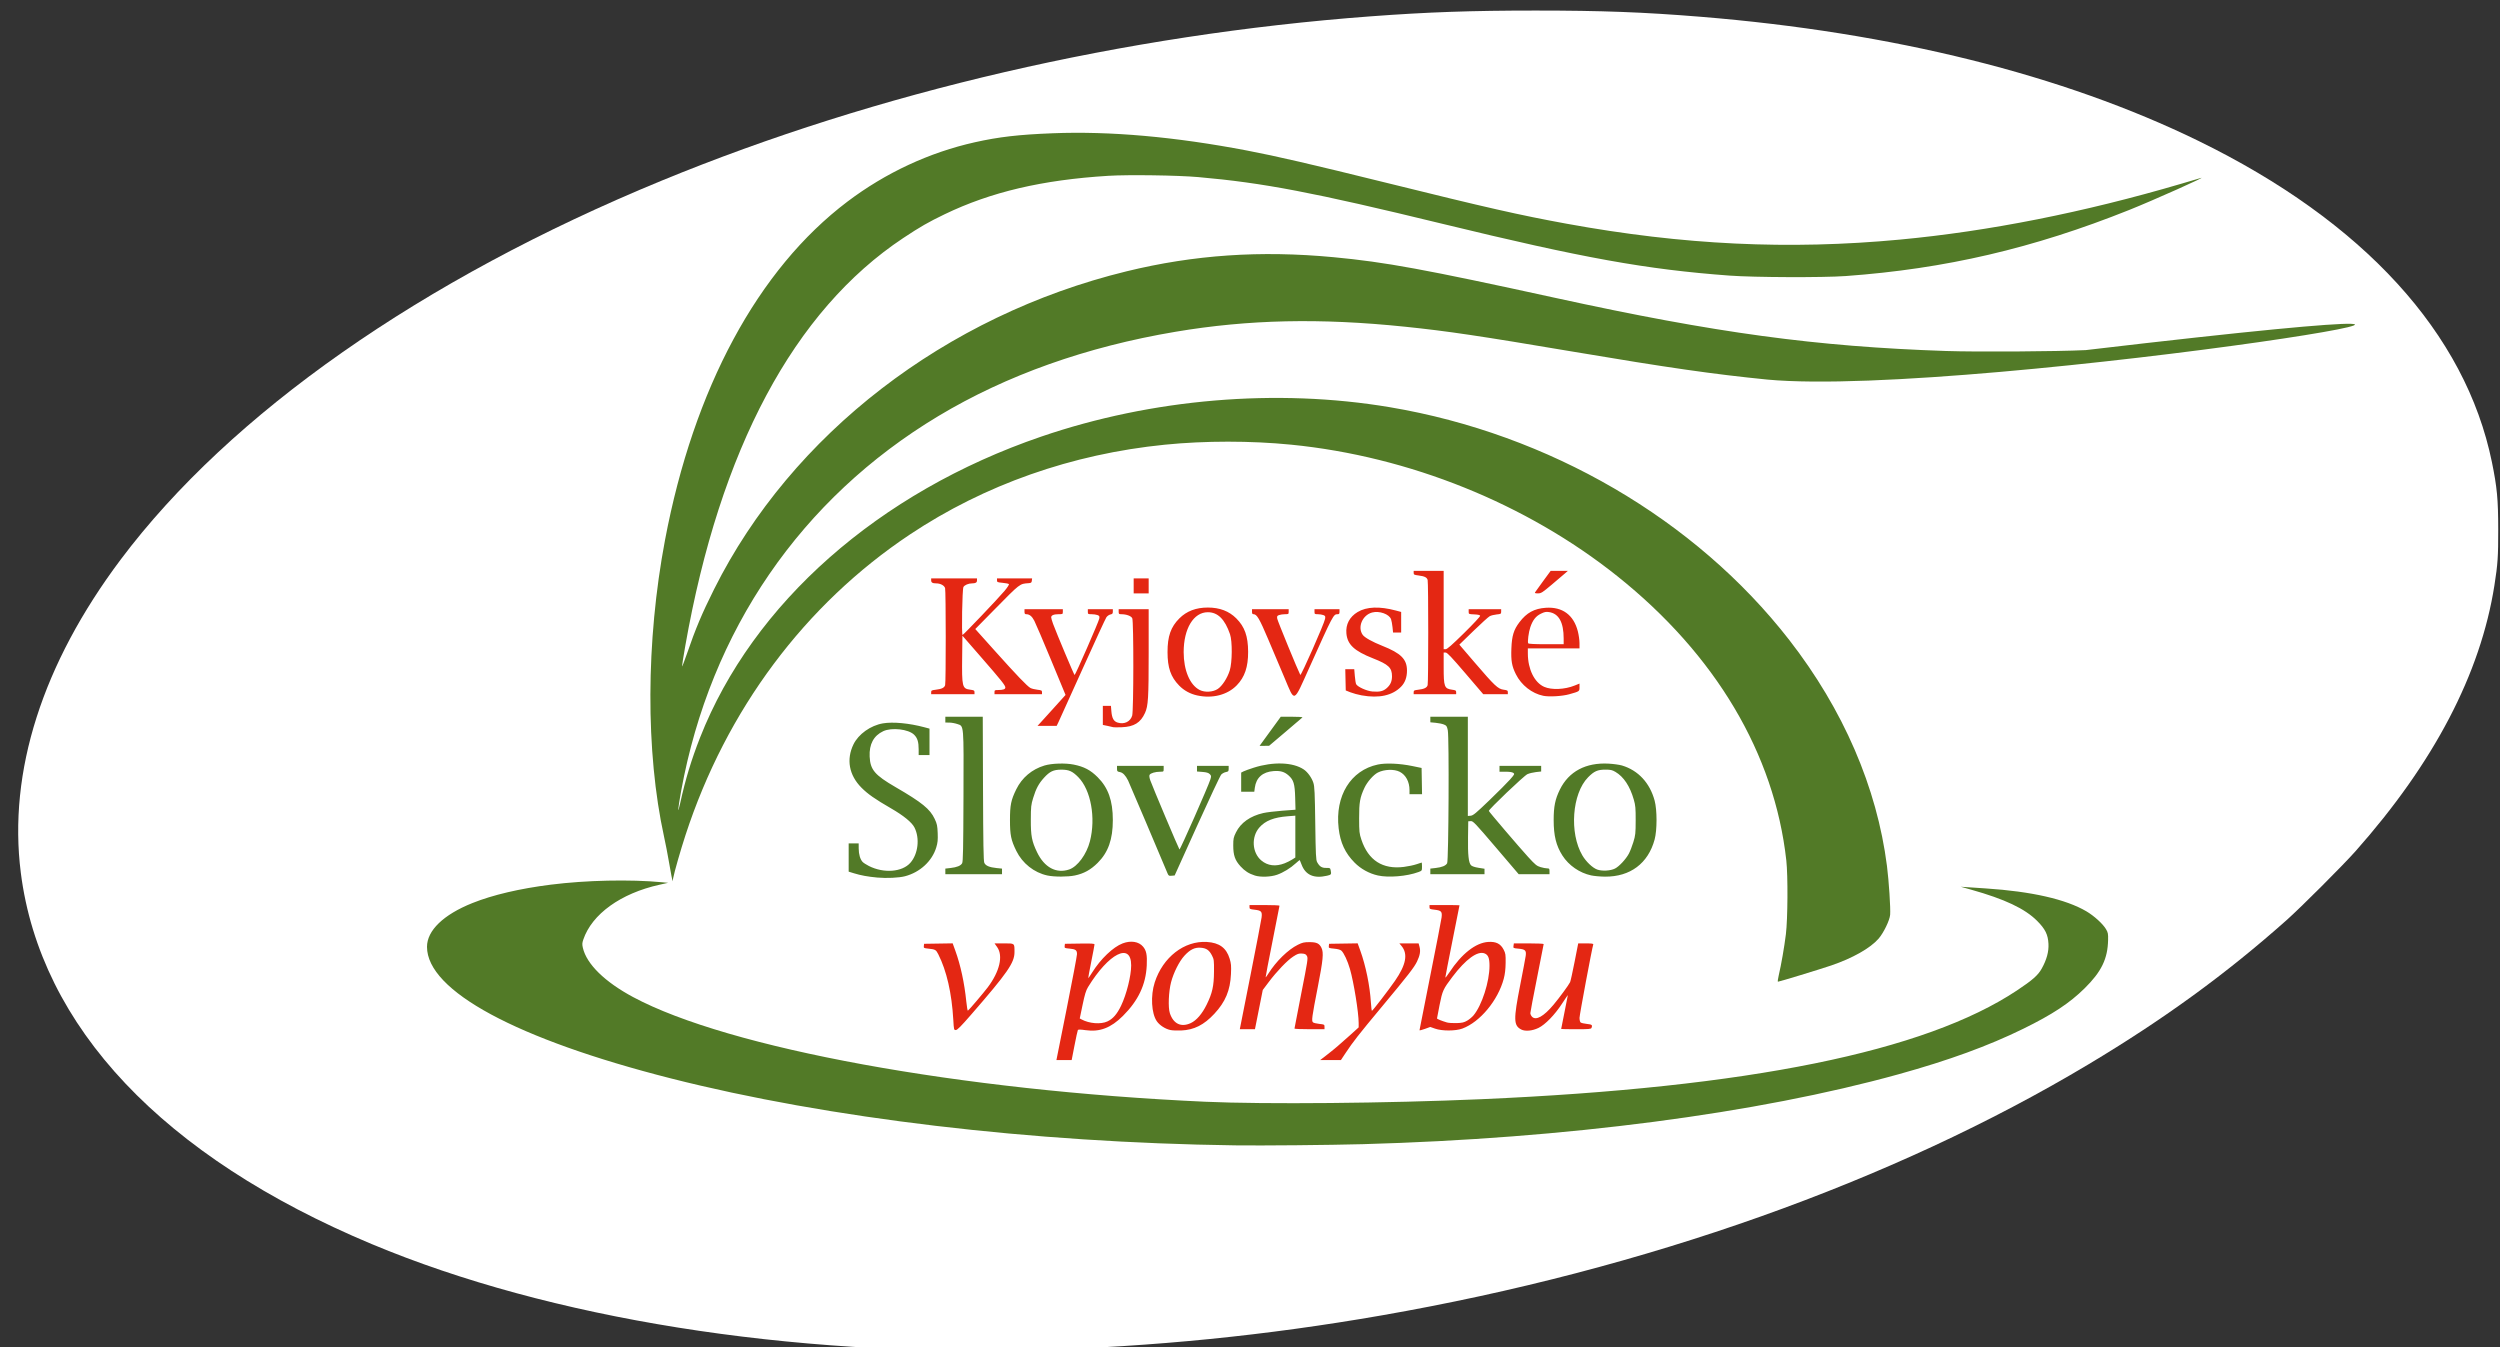
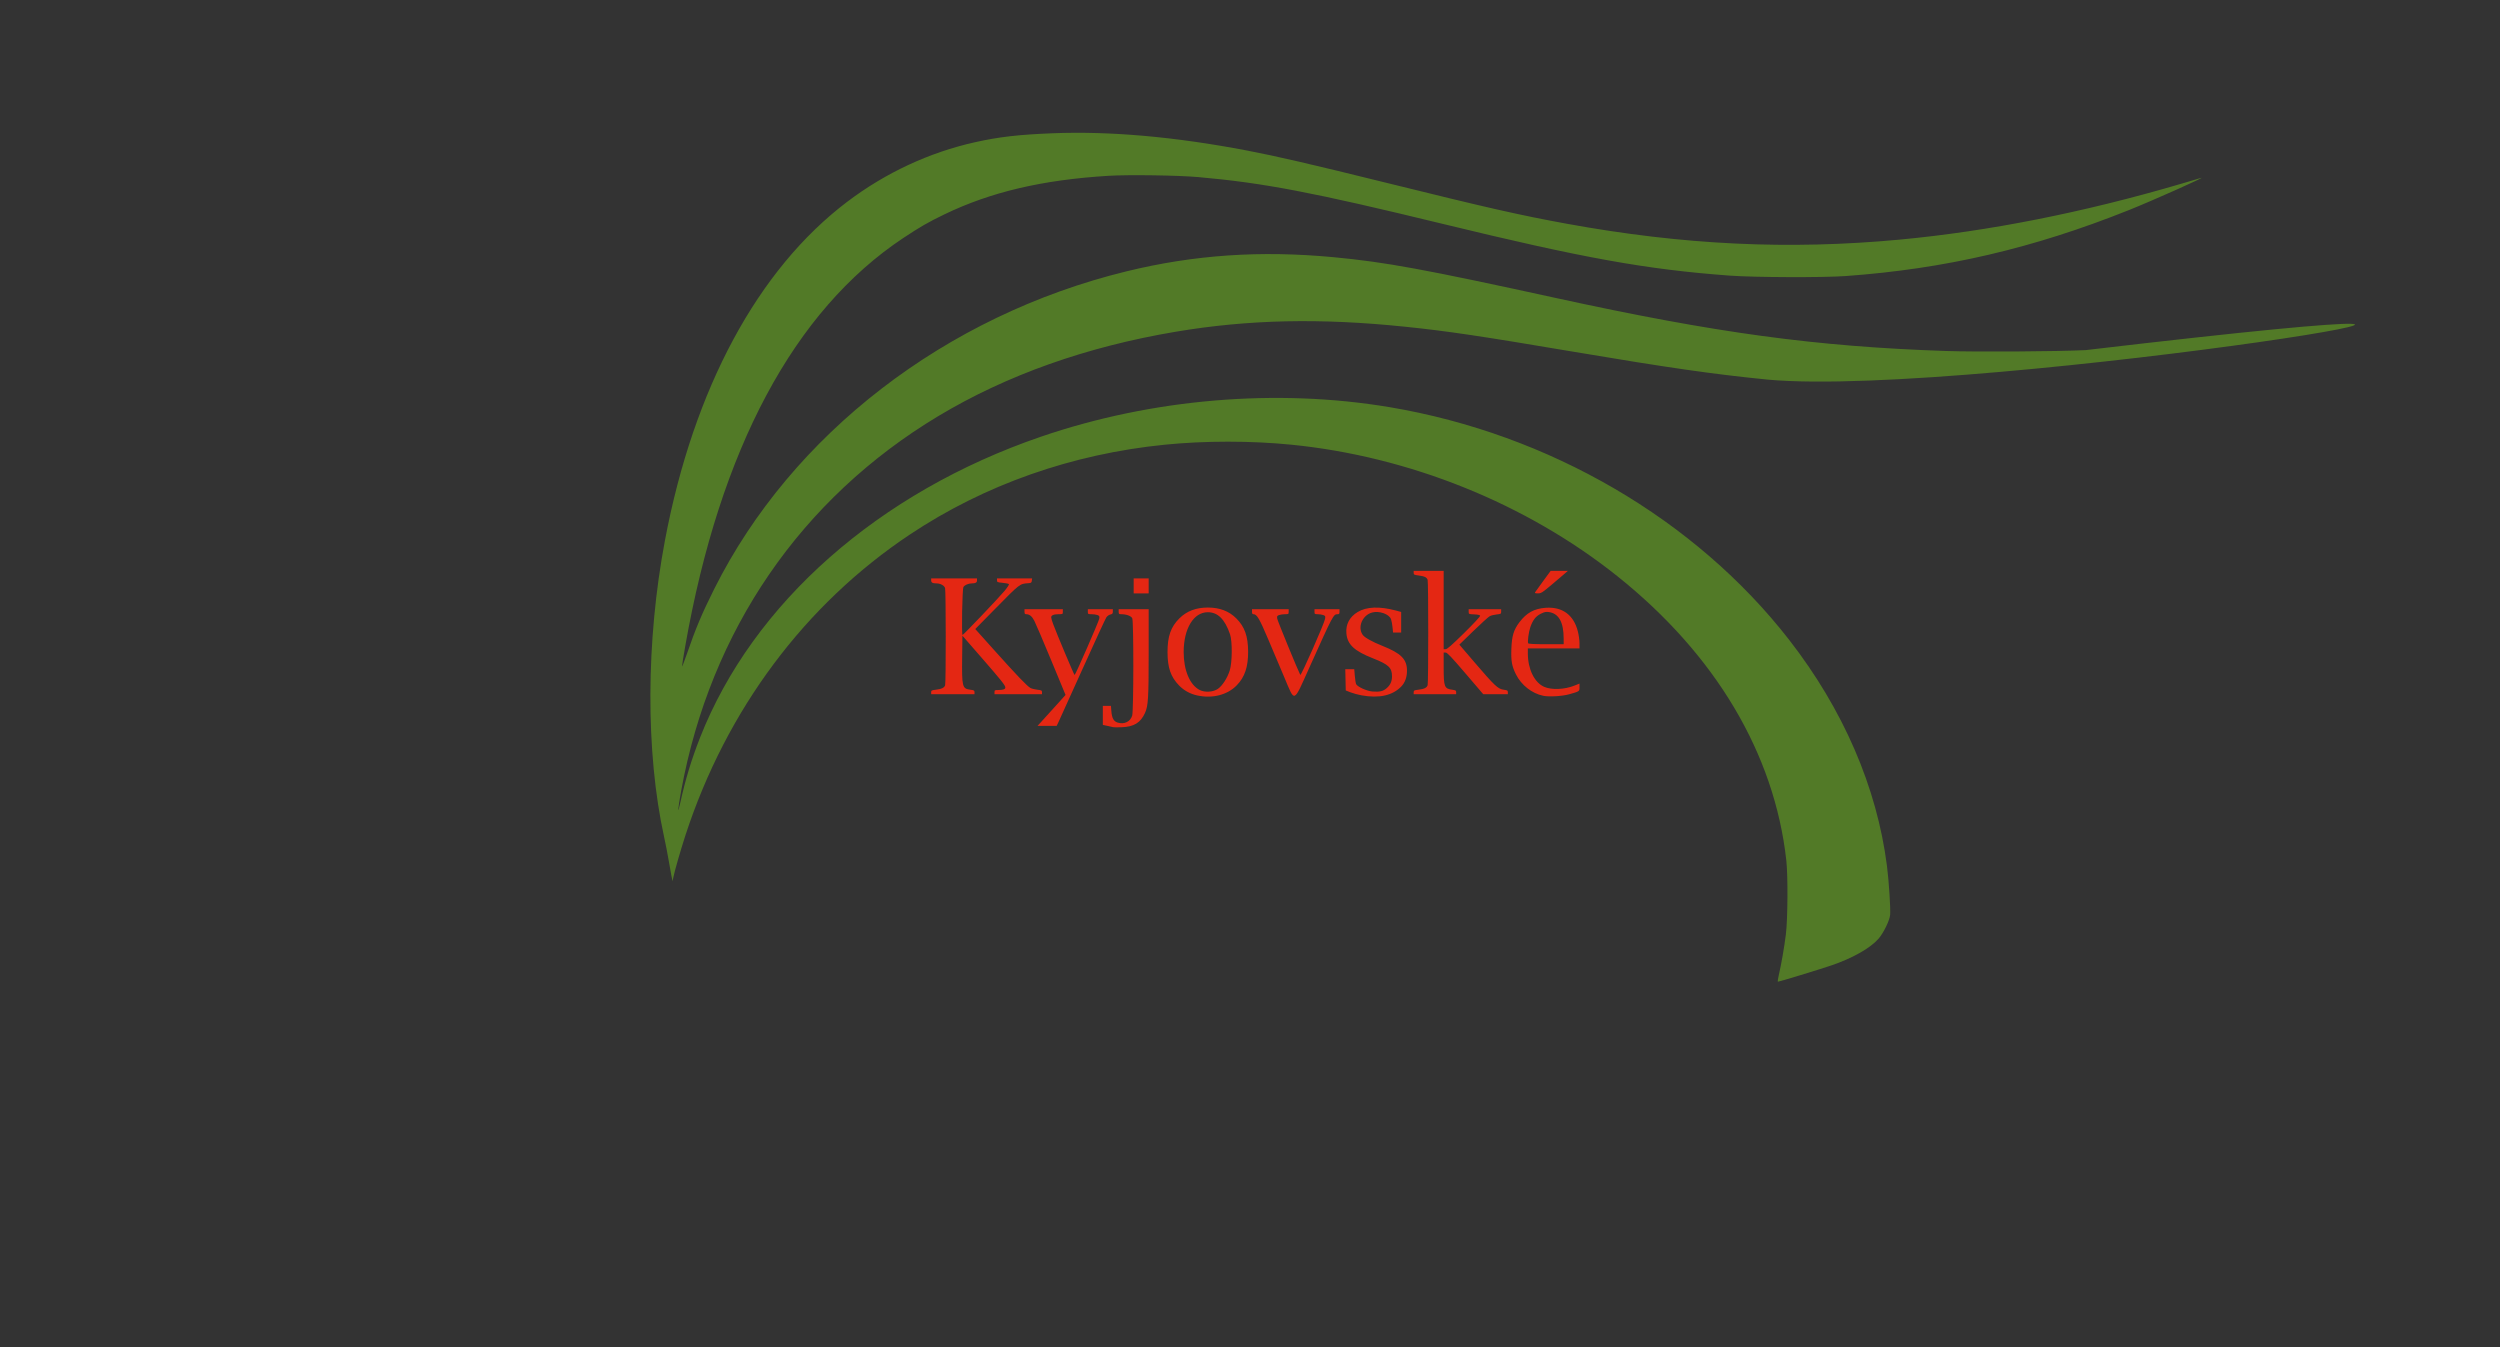
<svg xmlns="http://www.w3.org/2000/svg" version="1.1" id="svg2" viewBox="0 0 360 194" height="194" width="360">
  <rect x="0" y="0" width="360" height="194" fill="#333333" stroke="none" />
  <defs id="defs4" />
  <g transform="translate(0,-858.362)" id="layer1">
    <g transform="matrix(0.096,0,0,0.096,413.354,1156.548)" id="g4687">
-       <path style="fill:#ffffff" d="m -2752.768,-1081.03 c 177.014,-4.862 346.032,-21.774 519.375,-51.971 395.326,-68.868 766.778,-200.82 1060.625,-376.771 113.15,-67.752 206.15,-135.456 296.875,-216.122 21.178,-18.83 84.853,-82.495 103.278,-103.262 117.828,-132.803 187.655,-266.38 208.446,-398.75 5.04,-32.088 5.777,-42.946 5.73,-84.375 -0.051,-44.9 -1.74,-62.871 -9.457,-100.595 -39.576,-193.488 -192.728,-361.075 -440.497,-482.013 -202.856,-99.016 -457.947,-162.575 -746.875,-186.093 -84.71,-6.895 -147.934,-9.274 -246.875,-9.287 -95.943,-0.013 -162.441,2.315 -247.5,8.664 -370.241,27.635 -740.163,113.361 -1063.75,246.513 -359.597,147.97 -647.055,349.346 -811.423,568.436 -117.441,156.54 -168.92,317.945 -149.757,469.54 29.226,231.195 213.495,426.198 526.483,557.154 267.248,111.818 625.851,169.08 995.321,158.933 z" id="path4677" />
-       <path style="fill:#527a27;fill-opacity:1" d="m -2453.393,-1388.067 c -304.644,-4.157 -610.163,-40.43 -846.25,-100.474 -231.464,-58.868 -365.632,-131.271 -365.624,-197.309 0,-24.49 24.687,-48.291 68.1,-65.663 30.563,-12.231 70.784,-21.672 117.524,-27.588 52.928,-6.699 119.063,-8.148 166.782,-3.653 l 9.282,0.874 -13.032,2.903 c -58.07,12.934 -101.304,44.072 -114.203,82.251 -1.759,5.206 -1.856,7.173 -0.618,12.5 5.655,24.327 32.839,50.947 75.264,73.703 143.231,76.828 490.91,140.43 858.4,157.03 89.245,4.031 272.535,2.342 413.75,-3.814 400.641,-17.464 665.495,-71.23 803.75,-163.163 23.139,-15.386 31.498,-22.736 36.956,-32.496 7.551,-13.503 10.867,-25.615 10.248,-37.438 -0.729,-13.931 -4.835,-22.212 -17.1,-34.483 -18.269,-18.279 -48.414,-32.523 -98.853,-46.71 l -15.625,-4.395 8.75,0.596 c 4.812,0.328 17.75,1.19 28.75,1.916 68.64,4.528 120.009,16.209 150.903,34.315 11.491,6.734 24.804,18.83 29.479,26.782 3.014,5.128 3.344,6.844 3.143,16.354 -0.598,28.23 -10.013,47.559 -35.316,72.5 -22.523,22.201 -48.303,39.188 -91.958,60.595 -52.399,25.694 -111.612,47.295 -186.875,68.173 -212.661,58.992 -499.98,96.494 -803.75,104.909 -49.782,1.379 -151.997,2.331 -191.875,1.787 z" id="path4675" />
-       <path id="path4655" style="fill:#e42713;fill-opacity:1" d="m -2430.165,-1642.593 c 8.747,-44.172 16.293,-83.454 16.769,-87.293 1.098,-8.867 -0.39,-10.513 -10.54,-11.661 -6.979,-0.79 -7.581,-1.101 -7.581,-3.921 l 0,-3.063 22.5,0 c 12.375,0 22.5,0.441 22.5,0.979 0,0.539 -4.777,24.825 -10.615,53.969 -5.838,29.144 -10.426,53.178 -10.195,53.409 0.231,0.231 2.095,-2.258 4.143,-5.531 11.514,-18.399 29.41,-35.913 44.14,-43.196 6.947,-3.435 9.436,-4.004 17.5,-4.001 10.79,0 14.847,1.959 18.044,8.696 3.37,7.102 2.345,17.956 -5.482,58.057 -9.011,46.169 -9.735,51.524 -7.236,53.598 1.007,0.836 5.289,1.881 9.515,2.323 7.433,0.777 7.685,0.92 7.685,4.375 l 0,3.572 -22.5,0 c -12.375,0 -22.522,-0.422 -22.549,-0.938 -0.028,-0.516 4.599,-24.453 10.28,-53.194 9.632,-48.727 10.202,-52.484 8.446,-55.625 -1.543,-2.76 -2.897,-3.435 -7.498,-3.738 -4.745,-0.312 -6.773,0.382 -13.085,4.476 -8.978,5.823 -24.571,22.064 -36.781,38.31 l -8.932,11.884 -5.854,29.413 -5.854,29.413 -11.363,0 -11.363,0 z m -445.656,66.25 c -2.282,-39.945 -9.996,-73.62 -22.53,-98.356 -3.444,-6.796 -4.425,-7.36 -14.691,-8.433 -7.024,-0.734 -7.339,-0.916 -6.978,-4.021 l 0.378,-3.253 21.434,-0.342 21.434,-0.341 3.975,10.966 c 7.896,21.785 13.647,48.399 16.465,76.201 0.793,7.823 1.855,14.064 2.36,13.87 1.218,-0.47 23.569,-26.742 29.825,-35.056 17.894,-23.783 23.384,-47.197 14.14,-60.311 l -3.956,-5.612 14.204,0 c 16.33,0 15.698,-0.528 15.727,13.125 0.034,15.877 -10.46,30.995 -65.296,94.062 -15.029,17.285 -20.535,22.812 -22.725,22.812 -2.815,0 -2.912,-0.397 -3.764,-15.312 z m 851.846,14.453 c -11.496,-6.012 -11.693,-14.782 -1.499,-66.641 4.122,-20.969 7.838,-40.669 8.259,-43.777 1.096,-8.094 -0.629,-9.843 -10.625,-10.775 -8.178,-0.762 -8.197,-0.773 -7.671,-4.356 l 0.527,-3.592 22.358,0 c 12.297,0 22.358,0.442 22.358,0.982 0,0.54 -4.5,23.442 -10,50.893 -5.5,27.451 -10,51.197 -10,52.768 0,1.571 1.188,4.045 2.641,5.497 5.863,5.863 17.464,-0.649 32.02,-17.972 8.821,-10.498 22.802,-29.532 25.008,-34.043 0.672,-1.375 3.677,-15.016 6.678,-30.312 l 5.456,-27.812 11.559,0 c 8.697,0 11.428,0.387 11.03,1.562 -1.855,5.474 -20.642,105.742 -20.642,110.171 0,3.063 0.742,6.076 1.69,6.863 0.93,0.771 5.149,1.764 9.375,2.206 7.699,0.805 8.607,1.588 6.926,5.97 -0.653,1.701 -3.883,1.977 -23.125,1.977 -12.301,0 -22.366,-0.18 -22.366,-0.401 0,-0.22 2.25,-11.571 5,-25.224 2.75,-13.653 5,-25.115 5,-25.471 0,-0.356 -4.005,5.506 -8.901,13.027 -10.785,16.569 -25.023,31.213 -35.091,36.093 -9.326,4.521 -19.988,5.492 -25.966,2.366 z m -80.957,-13.28 c 3.152,-1.847 7.453,-5.448 9.558,-8.002 12.565,-15.243 23.856,-50.414 23.856,-74.309 0,-11.453 -1.884,-16.224 -7.29,-18.463 -10.503,-4.35 -28.316,8.594 -48.37,35.151 -13.938,18.457 -14.919,20.607 -19.232,42.166 -2.122,10.604 -3.857,19.668 -3.857,20.143 0,0.886 7.243,3.829 15,6.094 2.406,0.703 8.927,1.12 14.49,0.927 8.33,-0.288 11.126,-0.943 15.845,-3.708 z m -71.586,14.404 c 0,-0.519 7.256,-37.213 16.126,-81.542 8.869,-44.329 16.516,-83.739 16.993,-87.578 1.102,-8.867 -0.385,-10.513 -10.537,-11.661 -6.979,-0.79 -7.581,-1.101 -7.581,-3.921 l 0,-3.063 22.5,0 c 12.375,0 22.5,0.159 22.5,0.354 0,0.195 -4.781,24.223 -10.625,53.396 -5.844,29.173 -10.625,53.836 -10.625,54.806 0,0.97 2.714,-2.386 6.032,-7.458 18.255,-27.913 39.551,-44.621 58.343,-45.776 11.733,-0.721 18.503,2.681 23.094,11.606 2.858,5.556 3.138,7.433 2.973,19.916 -0.127,9.564 -0.991,16.821 -2.824,23.714 -8.632,32.457 -35.576,64.901 -62.042,74.707 -10.227,3.789 -30.355,3.854 -40.944,0.132 l -7.243,-2.546 -8.069,2.929 c -4.438,1.611 -8.069,2.504 -8.069,1.985 z m -343.1,-10.711 c 8.549,-3.981 16.982,-13.751 23.765,-27.533 8.587,-17.446 10.929,-27.917 11.081,-49.549 0.12,-17.053 -0.061,-18.522 -3.005,-24.246 -4.173,-8.116 -8.305,-11.005 -16.739,-11.705 -9.092,-0.754 -16.114,2.665 -24.661,12.008 -7.707,8.424 -16.188,25.253 -19.954,39.596 -3.735,14.224 -4.681,38.09 -1.847,46.62 5.333,16.055 16.927,21.53 31.36,14.808 z m -30.594,10.414 c -7.586,-1.6 -16.145,-7.132 -20.305,-13.122 -8.157,-11.746 -9.607,-38.373 -3.175,-58.304 12.196,-37.789 44.275,-62.704 78.132,-60.683 18.759,1.12 29.286,8.833 34.253,25.098 2.241,7.338 2.526,10.69 1.968,23.125 -1.098,24.445 -8.325,41.7 -24.938,59.538 -15.594,16.744 -30.37,24.185 -49.74,25.048 -5.844,0.261 -13.131,-0.055 -16.194,-0.701 z m 233.877,37.98 c 10.877,-8.345 21.217,-17.134 37.004,-31.453 l 11.562,-10.488 0,-6.478 c 0,-15.754 -7.359,-61.388 -13.086,-81.149 -3.537,-12.203 -9.091,-24.081 -12.847,-27.472 -1.574,-1.422 -5.46,-2.498 -10.827,-2.999 -8.111,-0.757 -8.359,-0.882 -7.993,-4.032 l 0.378,-3.251 21.434,-0.342 21.434,-0.341 3.953,10.925 c 8.17,22.579 14.33,52.661 15.884,77.57 0.44,7.047 1.136,12.792 1.547,12.767 1.059,-0.065 25.518,-31.9 34.6,-45.035 16.719,-24.18 19.732,-40.505 9.679,-52.452 l -3.129,-3.718 14.438,0 14.438,0 1.384,5.141 c 1.749,6.494 0.717,12.633 -3.683,21.915 -4.22,8.902 -12.902,20.072 -53.3,68.57 -34.045,40.871 -42.654,51.85 -53.668,68.438 l -7.262,10.938 -15.566,0 -15.567,0 z m -328.308,-50.889 c 8.269,-3.859 14.388,-10.892 20.486,-23.544 8.147,-16.905 15.139,-44.86 15.139,-60.528 0,-35.199 -33.684,-18.2 -64.798,32.702 -2.982,4.878 -4.822,10.928 -8.097,26.617 l -4.238,20.304 2.629,1.418 c 11.728,6.327 28.943,7.67 38.879,3.033 z m -61.064,-19.247 c 8.484,-42.453 15.428,-79.228 15.432,-81.722 0.013,-5.917 -2.045,-7.424 -11.262,-8.259 -7.319,-0.664 -7.598,-0.816 -7.234,-3.948 l 0.378,-3.258 22.188,-0.341 c 17.848,-0.275 22.188,-0.015 22.188,1.329 0,0.918 -2.201,12.603 -4.891,25.966 -2.69,13.363 -4.731,24.459 -4.535,24.657 0.196,0.199 2.912,-3.739 6.036,-8.75 12.57,-20.164 31.402,-38.115 45.624,-43.489 12.336,-4.661 24.156,-2.773 30.604,4.889 5.008,5.951 6.301,12.556 5.53,28.238 -1.42,28.878 -12.698,52.741 -35.794,75.736 -18.057,17.978 -34.847,24.369 -55.988,21.312 -7.27,-1.051 -10.989,-1.138 -11.526,-0.271 -0.436,0.705 -2.71,11.14 -5.054,23.19 l -4.262,21.908 -11.429,0 -11.429,0 z" />
      <path style="fill:#527a27;fill-opacity:1" d="m -1637.639,-1643.218 c 3.747,-15.944 8.324,-42.284 10.698,-61.562 2.807,-22.791 3.182,-87.629 0.639,-110.625 -17.69,-159.998 -106.221,-308.93 -253.505,-426.458 -136.378,-108.826 -312.018,-179.633 -489.212,-197.219 -60.542,-6.009 -129.288,-6.004 -189.375,0.014 -139.647,13.985 -270.466,60.055 -382.5,134.704 -157.38,104.862 -275.236,262.757 -336.676,451.053 -7.365,22.571 -16.747,55.325 -18.469,64.474 l -0.881,4.683 -1.683,-8.125 c -0.926,-4.469 -2.849,-15.156 -4.273,-23.75 -1.425,-8.594 -4.495,-24.344 -6.824,-35 -27.832,-127.374 -27.294,-293.038 1.444,-445 43.021,-227.483 139.383,-406.238 273.675,-507.676 57.237,-43.234 122.751,-73.74 191.186,-89.023 36.064,-8.054 65.53,-11.458 116.562,-13.466 86.334,-3.397 183.302,5.212 291.562,25.886 43.913,8.386 97.27,20.736 207.5,48.028 152.935,37.865 201.216,48.828 272.089,61.779 174.533,31.893 333.094,39.443 499.786,23.797 133.547,-12.535 275.208,-40.633 421.25,-83.554 15.125,-4.445 28.625,-8.435 30,-8.867 12.627,-3.963 -71.618,33.691 -107.334,47.975 -143.993,57.586 -275.801,88.311 -425.166,99.11 -34.174,2.471 -137.294,2.077 -174.375,-0.666 -125.059,-9.252 -219.24,-26.249 -431.146,-77.813 -193.794,-47.156 -267.744,-61.3 -365.729,-69.951 -30.751,-2.715 -105,-3.766 -135,-1.911 -99.006,6.122 -175.908,24.193 -245.445,57.675 -24.207,11.656 -36.928,18.964 -62.055,35.651 -163.831,108.799 -274.963,316.731 -326.933,611.699 -2.718,15.426 -4.921,29.208 -4.895,30.625 0.025,1.417 3.329,-6.985 7.341,-18.673 12.917,-37.628 22.461,-60.315 40.785,-96.952 116.32,-232.565 347.161,-410.471 618.626,-476.767 101.457,-24.777 200.887,-31.557 310.702,-21.184 77.779,7.346 135.172,17.883 333.125,61.155 240.347,52.539 390.435,72.94 585,79.515 46.634,1.576 166.171,0.827 210,-1.316 1015.027,-119.497 -165.431,73.143 -477.5,44.227 -81.229,-8.097 -149.15,-17.855 -291.25,-41.844 -141.13,-23.825 -188.238,-30.824 -251.875,-37.421 -127.901,-13.259 -235.099,-10.925 -344.592,7.504 -133.876,22.533 -253.64,65.105 -355.974,126.537 -205.908,123.609 -341.801,321.682 -385.691,562.172 -5.054,27.692 -5.89,38.609 -1.388,18.125 7.813,-35.549 16.776,-65.106 29.755,-98.125 79.194,-201.464 267.907,-367.973 511.563,-451.373 166.454,-56.975 353.332,-72.738 523.201,-44.131 238.828,40.219 458.418,168.212 599.008,349.144 81.011,104.257 131.532,221.076 146.556,338.882 2.901,22.745 5.575,63.755 4.782,73.323 -0.688,8.294 -9.795,27.094 -17.346,35.807 -12.335,14.234 -39.012,29.328 -71.125,40.244 -16.977,5.771 -77.909,24.353 -79.854,24.353 -0.574,0 -0.019,-4.359 1.233,-9.688 z" id="path4653" />
-       <path id="path4629" style="fill:#527a27;fill-opacity:1" d="m -2400.527,-2009.117 15.884,-21.835 16.812,-0.04 c 10.423,-0.025 16.361,0.404 15.625,1.127 -0.653,0.642 -12.156,10.46 -25.562,21.818 l -24.375,20.651 -7.134,0.057 -7.134,0.057 15.884,-21.835 z m 240.259,210.122 0,-4.214 7.759,-0.878 c 9.712,-1.099 15.311,-3.393 17.453,-7.152 2.239,-3.928 3.134,-189.075 0.965,-199.523 -1.243,-5.989 -1.885,-6.944 -5.756,-8.561 -2.396,-1.001 -7.971,-2.158 -12.389,-2.57 l -8.032,-0.75 0,-4.194 0,-4.194 28.125,0 28.125,0 0,74.451 0,74.45 4.308,-0.388 c 3.68,-0.332 7.765,-3.714 28.022,-23.203 13.043,-12.548 26.975,-26.53 30.961,-31.07 6.884,-7.841 7.128,-8.342 4.864,-9.997 -1.523,-1.114 -5.68,-1.742 -11.519,-1.742 l -9.136,0 0,-4.375 0,-4.375 31.25,0 31.25,0 0,4.213 0,4.214 -7.812,0.876 c -4.297,0.482 -10.062,1.887 -12.812,3.122 -5.189,2.331 -58.549,53.222 -57.863,55.184 0.603,1.723 45.707,54.544 58.855,68.923 10.803,11.816 13.021,13.634 18.673,15.313 3.528,1.048 8,1.905 9.937,1.905 3.193,0 3.523,0.41 3.523,4.375 l 0,4.375 -23.104,0 -23.104,0 -34.084,-39.957 c -31.599,-37.044 -34.357,-39.937 -37.834,-39.688 l -3.75,0.27 -0.351,23.75 c -0.393,26.561 0.898,38.602 4.526,42.231 1.515,1.515 5.662,2.908 11.297,3.796 l 8.903,1.402 0,4.098 0,4.098 -40.625,0 -40.625,0 z m -727.5,0 0,-4.214 7.759,-0.878 c 9.712,-1.099 15.311,-3.393 17.453,-7.152 1.336,-2.345 1.729,-21.841 2,-99.168 0.388,-110.903 0.777,-106.233 -9.125,-109.633 -3.416,-1.173 -8.883,-2.157 -12.149,-2.188 l -5.938,-0.055 0,-4.375 0,-4.375 28.067,0 28.067,0 0.373,107.812 c 0.285,82.475 0.738,108.635 1.925,111.311 1.938,4.369 7.515,6.77 18.279,7.873 l 8.289,0.849 0,4.202 0,4.202 -42.5,0 -42.5,0 0,-4.213 z m 332.957,2.104 c -10.314,-24.822 -57.376,-135.578 -58.846,-138.489 -3.92,-7.764 -7.825,-11.781 -12.26,-12.613 -3.952,-0.741 -4.351,-1.205 -4.351,-5.052 l 0,-4.236 35,0 35,0 0,4.375 c 0,4.313 -0.076,4.375 -5.312,4.382 -7.137,0.01 -14.362,2.134 -15.761,4.634 -0.757,1.353 -0.405,4.184 1.044,8.388 2.899,8.413 42.525,102.315 43.713,103.588 0.944,1.011 43.458,-95.323 46.39,-105.116 1.48,-4.943 1.403,-5.58 -0.962,-7.945 -1.886,-1.886 -4.775,-2.748 -10.841,-3.235 l -8.271,-0.664 0,-4.204 0,-4.204 23.75,0 23.75,0 0,4.236 c 0,3.813 -0.417,4.314 -4.175,5.019 -2.296,0.431 -5.429,2.118 -6.961,3.749 -1.532,1.631 -17.88,36.357 -36.328,77.168 l -33.542,74.203 -4.528,0.39 c -4.2,0.361 -4.672,0.045 -6.508,-4.375 z m 671.539,-6.38 c 6.242,-3.187 16.191,-13.859 20.739,-22.244 1.848,-3.408 4.904,-11.245 6.792,-17.418 3.154,-10.314 3.436,-12.943 3.485,-32.472 0.046,-18.5 -0.317,-22.542 -2.807,-31.233 -5.776,-20.163 -15.151,-34.33 -27.537,-41.611 -4.915,-2.89 -7.213,-3.406 -15.168,-3.406 -11.587,0 -16.873,2.352 -25.898,11.526 -24.042,24.437 -28.34,83.669 -8.508,117.224 5.535,9.364 15.161,18.528 22.177,21.11 7.235,2.663 20.001,1.958 26.724,-1.475 z m -35.746,10.29 c -17.413,-3.753 -33.596,-14.944 -43.105,-29.809 -9.459,-14.788 -13.145,-29.717 -13.145,-53.242 0,-20.379 2.222,-31.269 9.335,-45.749 13.337,-27.151 38.958,-40.764 73.143,-38.864 7.231,0.402 16.241,1.658 20.023,2.791 24.292,7.279 41.763,26.085 48.956,52.696 3.79,14.023 3.79,44.229 0,58.251 -9.706,35.91 -36.627,56.073 -74.468,55.775 -6.937,-0.055 -16.269,-0.887 -20.738,-1.851 z m -320,0.078 c -13.113,-2.952 -25.547,-9.825 -34.908,-19.296 -14.156,-14.322 -21.392,-29.9 -23.878,-51.408 -5.619,-48.603 18.008,-87.062 58.786,-95.693 12.088,-2.558 32.941,-1.637 51.875,2.291 l 13.75,2.853 0.344,19.688 0.344,19.688 -9.407,0 -9.407,0 0,-6.023 c 0,-12.574 -5.484,-22.897 -14.67,-27.611 -8.336,-4.279 -23.225,-3.766 -32.822,1.13 -6.58,3.357 -15.927,14.01 -20.048,22.85 -6.825,14.641 -8.091,21.88 -8.029,45.904 0.052,20.338 0.293,22.585 3.424,31.973 10.343,31.017 31.913,44.84 63.701,40.822 6.362,-0.804 14.89,-2.606 18.951,-4.004 4.061,-1.398 7.576,-2.542 7.812,-2.542 0.236,0 0.429,2.766 0.429,6.147 0,6.089 -0.05,6.165 -5.312,8.115 -17.249,6.393 -44.939,8.717 -60.938,5.116 z m -139.698,-18.283 c 3.26,-1.265 8.181,-3.724 10.938,-5.463 l 5.011,-3.163 0,-31.395 0,-31.396 -11.39,0.891 c -20.876,1.633 -33.605,6.657 -42.516,16.78 -12.415,14.104 -11.039,37.811 2.873,49.517 9.574,8.056 21.513,9.495 35.084,4.229 z m -44.677,18.402 c -9.079,-2.879 -15.161,-6.765 -21.578,-13.786 -8.315,-9.098 -10.922,-16.584 -10.922,-31.364 0,-10.218 0.385,-12.059 4.101,-19.606 7.1,-14.421 21.299,-24.485 40.899,-28.986 4.812,-1.105 17.668,-2.682 28.568,-3.504 l 19.818,-1.494 -0.496,-18.191 c -0.565,-20.736 -2.326,-26.569 -10.074,-33.371 -6.161,-5.409 -12.132,-7.124 -22.274,-6.399 -16.38,1.172 -26.19,9.852 -28.192,24.947 l -0.797,6.007 -9.839,0 -9.839,0 0,-14.343 0,-14.343 3.438,-1.762 c 1.891,-0.969 8.822,-3.481 15.402,-5.581 29.184,-9.315 58.852,-8.267 75.054,2.652 5.856,3.946 11.942,12.402 14.391,19.994 1.779,5.514 2.214,14.806 2.847,60.882 0.649,47.176 1.02,54.872 2.805,58.128 3.627,6.619 6.98,8.756 13.584,8.658 5.675,-0.084 6.046,0.114 6.742,3.594 1.241,6.206 0.94,6.644 -5.609,8.156 -19.592,4.522 -32.265,-1.103 -38.129,-16.924 -1.22,-3.293 -2.389,-6.21 -2.597,-6.482 -0.208,-0.272 -2.904,1.833 -5.992,4.68 -7.972,7.348 -18.684,13.914 -28.158,17.259 -9.329,3.294 -24.755,3.842 -33.154,1.179 z m -278.66,-9.092 c 12.6,-4.285 26.14,-22.653 31.169,-42.28 9.031,-35.25 1.466,-76.972 -17.442,-96.186 -8.847,-8.99 -14.166,-11.324 -25.692,-11.274 -11.575,0.051 -17.065,2.643 -25.746,12.156 -7.854,8.607 -12.008,16.35 -16.274,30.33 -3.139,10.289 -3.43,12.99 -3.496,32.472 -0.083,24.383 1.422,32.291 9.273,48.75 10.932,22.92 28.871,32.606 48.208,26.03 z m -32.693,8.992 c -19.973,-4.346 -37.372,-18.134 -46.557,-36.897 -7.977,-16.293 -9.499,-23.705 -9.499,-46.25 0,-22.51 1.527,-29.974 9.434,-46.103 8.562,-17.467 23.508,-30.072 42.351,-35.718 10.932,-3.276 31.219,-3.916 43.773,-1.381 15.616,3.153 25.193,8.192 35.943,18.912 15.888,15.843 22.784,35.303 22.784,64.291 0,28.994 -6.9,48.46 -22.784,64.279 -10.41,10.367 -20.574,15.982 -34.091,18.832 -10.69,2.254 -31.075,2.272 -41.353,0.035 z m -254.897,3.127 c -14.136,-1.278 -24.858,-3.232 -35.112,-6.399 l -8.013,-2.475 0,-21.2 0,-21.2 7.5,0 7.5,0 0.055,7.812 c 0.06,8.575 2.198,15.958 5.764,19.907 1.268,1.405 5.555,4.195 9.525,6.201 22.39,11.312 49.951,9.164 62.257,-4.852 11.627,-13.243 14.325,-36.697 6.086,-52.921 -3.893,-7.666 -16.356,-17.835 -35.169,-28.695 -23.951,-13.826 -34.921,-21.503 -44.393,-31.065 -18.592,-18.769 -22.912,-42.264 -11.932,-64.893 7.471,-15.396 25.734,-28.402 44.281,-31.536 15.005,-2.535 39.181,-0.263 61.962,5.824 l 7.812,2.087 0,19.814 0,19.814 -8.125,0 -8.125,0 -0.012,-8.438 c -0.012,-11.252 -1.782,-17.018 -6.762,-21.998 -8.385,-8.385 -33.649,-11.31 -46.356,-5.366 -14.379,6.725 -21.287,19.639 -20.398,38.128 0.953,19.814 7.609,27.652 38.915,45.822 39.635,23.005 51.647,32.769 58.647,47.668 3.526,7.505 4.081,10.13 4.506,21.313 0.394,10.366 -0.012,14.372 -2.141,21.4 -6.28,20.674 -24.449,37.413 -46.982,43.282 -9.044,2.356 -27.338,3.225 -41.296,1.963 z" />
      <path id="path4601" style="fill:#e42713;fill-opacity:1" d="m -2003.143,-2217.683 c 0.55,-0.909 6.028,-8.502 12.174,-16.875 l 11.175,-15.223 12.892,0 12.892,0 -4.691,4.132 c -2.58,2.272 -11.512,9.866 -19.849,16.875 -13.918,11.701 -15.585,12.743 -20.375,12.743 -3.995,0 -4.982,-0.387 -4.217,-1.652 z m -602.125,-9.598 0,-11.25 11.25,0 11.25,0 0,11.25 0,11.25 -11.25,0 -11.25,0 z m 420,159.547 c 0,-2.646 0.711,-3.036 6.828,-3.755 9.034,-1.062 13.037,-3.027 14.139,-6.944 1.185,-4.209 1.185,-153.488 0,-157.696 -1.105,-3.925 -4.623,-5.648 -13.902,-6.807 -6.366,-0.795 -7.066,-1.178 -7.066,-3.864 l 0,-2.981 22.5,0 22.5,0 0,58.75 0,58.75 2.996,0 c 2.211,0 9.454,-6.353 27.646,-24.25 14.225,-13.994 24.414,-24.964 24.092,-25.938 -0.377,-1.139 -3.268,-1.808 -8.896,-2.057 -8.319,-0.369 -8.338,-0.378 -8.338,-4.062 l 0,-3.693 24.375,0 24.375,0 0,3.575 c 0,3.405 -0.32,3.608 -6.734,4.27 -3.704,0.382 -8.349,1.53 -10.323,2.551 -1.974,1.021 -13.058,11.052 -24.632,22.292 l -21.043,20.436 23.041,26.875 c 29.976,34.964 34.919,39.612 43.301,40.724 5.652,0.75 6.39,1.19 6.39,3.812 l 0,2.964 -18.438,-0.01 -18.438,-0.01 -26.719,-31.243 c -20.996,-24.551 -27.355,-31.244 -29.688,-31.244 l -2.968,0 0.013,21.562 c 0.012,30.188 0.924,32.585 13.068,34.249 4.914,0.674 5.675,1.174 5.675,3.733 l 0,2.955 -31.875,0 -31.875,0 0,-2.953 z m -723.75,0 c 0,-2.646 0.711,-3.036 6.828,-3.755 9.034,-1.062 13.037,-3.027 14.139,-6.944 1.231,-4.372 1.161,-141.064 -0.075,-145.493 -1.092,-3.915 -7.041,-7.105 -13.251,-7.105 -5.587,0 -7.642,-1.213 -7.642,-4.509 l 0,-2.991 34.375,0 34.375,0 0,2.991 c 0,3.258 -2.057,4.509 -7.416,4.509 -5.338,0 -11.225,2.48 -12.923,5.444 -1.776,3.1 -3.035,72.141 -1.312,71.931 1.46,-0.178 53.62,-54.913 62.869,-65.972 4.527,-5.413 7.252,-9.683 6.596,-10.339 -0.614,-0.614 -4.874,-1.467 -9.466,-1.896 -7.714,-0.72 -8.348,-1.003 -8.348,-3.724 l 0,-2.944 26.333,0 26.333,0 -0.396,3.438 c -0.339,2.944 -1.024,3.484 -4.771,3.762 -13.775,1.023 -12.195,-0.202 -52.232,40.482 l -27.857,28.307 28.966,32.318 c 33.338,37.196 49.097,53.631 53.828,56.134 1.831,0.969 6.472,2.131 10.312,2.583 6.275,0.738 6.983,1.12 6.983,3.774 l 0,2.953 -35.625,0 -35.625,0 0,-3.125 c 0,-2.841 0.484,-3.127 5.312,-3.142 7.612,-0.024 10.938,-1.175 10.938,-3.783 0,-3.207 -5.558,-10.162 -36.779,-46.025 l -27.596,-31.7 -0.376,31.075 c -0.557,46.081 -0.012,48.316 12.201,49.937 5.56,0.738 6.3,1.184 6.3,3.8 l 0,2.964 -32.5,0 -32.5,0 z m 529.978,-21.735 c -6.325,-14.953 -17.382,-41.069 -24.571,-58.036 -12.923,-30.501 -16.89,-37.276 -21.827,-37.276 -1.755,0 -2.329,-0.925 -2.329,-3.75 l 0,-3.75 27.5,0 27.5,0 0,3.75 c 0,3.603 -0.217,3.75 -5.544,3.75 -3.049,0 -7.058,0.576 -8.909,1.279 -2.972,1.13 -3.284,1.776 -2.675,5.53 0.552,3.401 31.114,77.879 34.569,84.241 1.057,1.947 36.05,-77.234 37.163,-84.091 0.637,-3.924 0.35,-4.539 -2.651,-5.68 -1.851,-0.704 -5.579,-1.279 -8.284,-1.279 -4.632,0 -4.919,-0.219 -4.919,-3.75 l 0,-3.75 18.75,0 18.75,0 0,3.75 c 0,3.084 -0.513,3.75 -2.886,3.75 -6.239,0 -6.564,0.614 -42.153,79.688 -24.572,54.595 -21.534,53.329 -37.483,15.625 z m 418.772,-58.648 c 0,-24.532 -7.235,-37.66 -21.974,-39.87 -4.532,-0.679 -6.764,-0.233 -12.253,2.453 -7.547,3.692 -12.133,9.548 -15.78,20.148 -2.523,7.335 -4.468,22.17 -3.179,24.256 0.554,0.896 9.626,1.349 27.01,1.349 l 26.176,0 z m -30.612,85.702 c -16.978,-3.471 -32.88,-15.952 -40.998,-32.178 -6.158,-12.309 -7.537,-20.178 -6.812,-38.874 0.735,-18.95 3.5,-27.973 12.023,-39.23 10.841,-14.319 22.249,-20.567 39.688,-21.737 24.835,-1.666 41.682,10.724 47.96,35.272 1.376,5.379 2.501,13.346 2.501,17.705 l 0,7.925 -38.75,0 -38.75,0 0.021,7.812 c 0.065,23.422 9.861,43.406 24.438,49.854 11.189,4.95 30.776,4.117 45.786,-1.945 l 7.255,-2.93 0,5.511 c 0,6.236 0.135,6.144 -15.57,10.556 -10.39,2.918 -29.985,4.06 -38.792,2.259 z m -272.294,-0.608 c -5.38,-0.972 -12.973,-3.033 -16.875,-4.58 l -7.094,-2.813 -0.35,-15.933 -0.35,-15.933 6.733,0 6.733,0 0.848,10.162 c 0.466,5.589 1.36,11.119 1.986,12.289 2.19,4.092 16.029,10.317 24.438,10.992 10.803,0.867 16.115,-0.384 21.426,-5.048 5.521,-4.848 7.912,-10.218 7.912,-17.77 0,-12.88 -5.128,-17.721 -28.524,-26.929 -28.082,-11.052 -38.383,-20.696 -39.877,-37.336 -1.212,-13.503 4.737,-24.849 16.842,-32.115 13.461,-8.081 32.839,-8.829 57.496,-2.218 l 7.812,2.095 0,15.439 0,15.44 -6.077,0 -6.077,0 -0.82,-8.002 c -0.451,-4.401 -1.431,-9.756 -2.178,-11.899 -2.687,-7.709 -17.628,-13.053 -28.39,-10.155 -14.671,3.95 -22.301,22.088 -14.124,33.571 2.87,4.03 14.434,10.501 29.304,16.397 28.085,11.136 37.024,20.067 37.086,37.052 0.036,10.056 -2.867,18.103 -8.703,24.115 -13.001,13.397 -33.142,17.882 -59.176,13.178 z m -215.951,-9.664 c 6.669,-4.413 14.386,-16.299 17.962,-27.667 3.817,-12.132 4.055,-43.807 0.409,-54.427 -7.713,-22.467 -18.323,-32.989 -33.265,-32.989 -21.391,0 -36.25,24.538 -36.25,59.864 0,27.307 9.313,49.323 24.023,56.792 7.748,3.934 19.859,3.232 27.12,-1.573 z m -30.641,9.799 c -10.739,-2.336 -19.981,-7.384 -27.32,-14.921 -12.604,-12.945 -17.357,-26.64 -17.384,-50.096 -0.029,-23.772 4.889,-37.776 17.785,-50.642 10.926,-10.9 24.942,-16.233 42.667,-16.233 17.725,0 31.741,5.333 42.667,16.233 12.638,12.609 17.657,26.733 17.772,50.017 0.113,22.832 -5.086,38.156 -17.131,50.493 -14.016,14.356 -36.358,20.088 -59.055,15.149 z m -235.97,41.545 c 2.075,-2.234 11.538,-12.673 21.029,-23.197 l 17.256,-19.134 -21.588,-52.116 c -11.873,-28.664 -23.235,-55.278 -25.247,-59.143 -3.59,-6.893 -7.277,-9.848 -12.291,-9.848 -1.879,0 -2.441,-0.863 -2.441,-3.75 l 0,-3.75 28.75,0 28.75,0 0,3.75 c 0,3.673 -0.13,3.75 -6.332,3.75 -7.278,0 -11.177,1.655 -11.147,4.731 0.012,1.179 1.277,5.55 2.812,9.714 5.344,14.492 31.547,76.783 32.303,76.794 1.215,0.017 36.294,-80.187 37.022,-84.648 0.573,-3.508 0.22,-4.2 -2.707,-5.312 -1.851,-0.704 -5.86,-1.279 -8.909,-1.279 -5.326,0 -5.544,-0.147 -5.544,-3.75 l 0,-3.75 18.75,0 18.75,0 0,3.594 c 0,2.966 -0.634,3.72 -3.625,4.319 -1.994,0.399 -4.715,2.297 -6.047,4.219 -1.332,1.922 -17.506,36.962 -35.941,77.869 -18.436,40.906 -34.67,76.766 -36.077,79.688 l -2.558,5.312 -14.371,0 -14.371,0 z m 109.843,6.058 c -0.688,-0.258 -4.484,-1.134 -8.438,-1.947 l -7.188,-1.478 0,-14.285 0,-14.285 6.079,0 6.079,0 0.632,7.869 c 0.86,10.715 3.473,15.41 9.597,17.245 9.869,2.957 18.89,-1.416 21.646,-10.493 2.196,-7.233 2.312,-141.143 0.127,-146.01 -1.545,-3.441 -8.792,-6.11 -16.588,-6.11 -3.413,0 -3.821,-0.401 -3.821,-3.75 l 0,-3.75 22.5,0 22.5,0 0,64.91 c 0,68.622 -0.699,80.139 -5.508,90.715 -6.671,14.671 -16.529,20.724 -34.867,21.41 -6.325,0.236 -12.062,0.219 -12.75,-0.039 z" />
    </g>
  </g>
</svg>